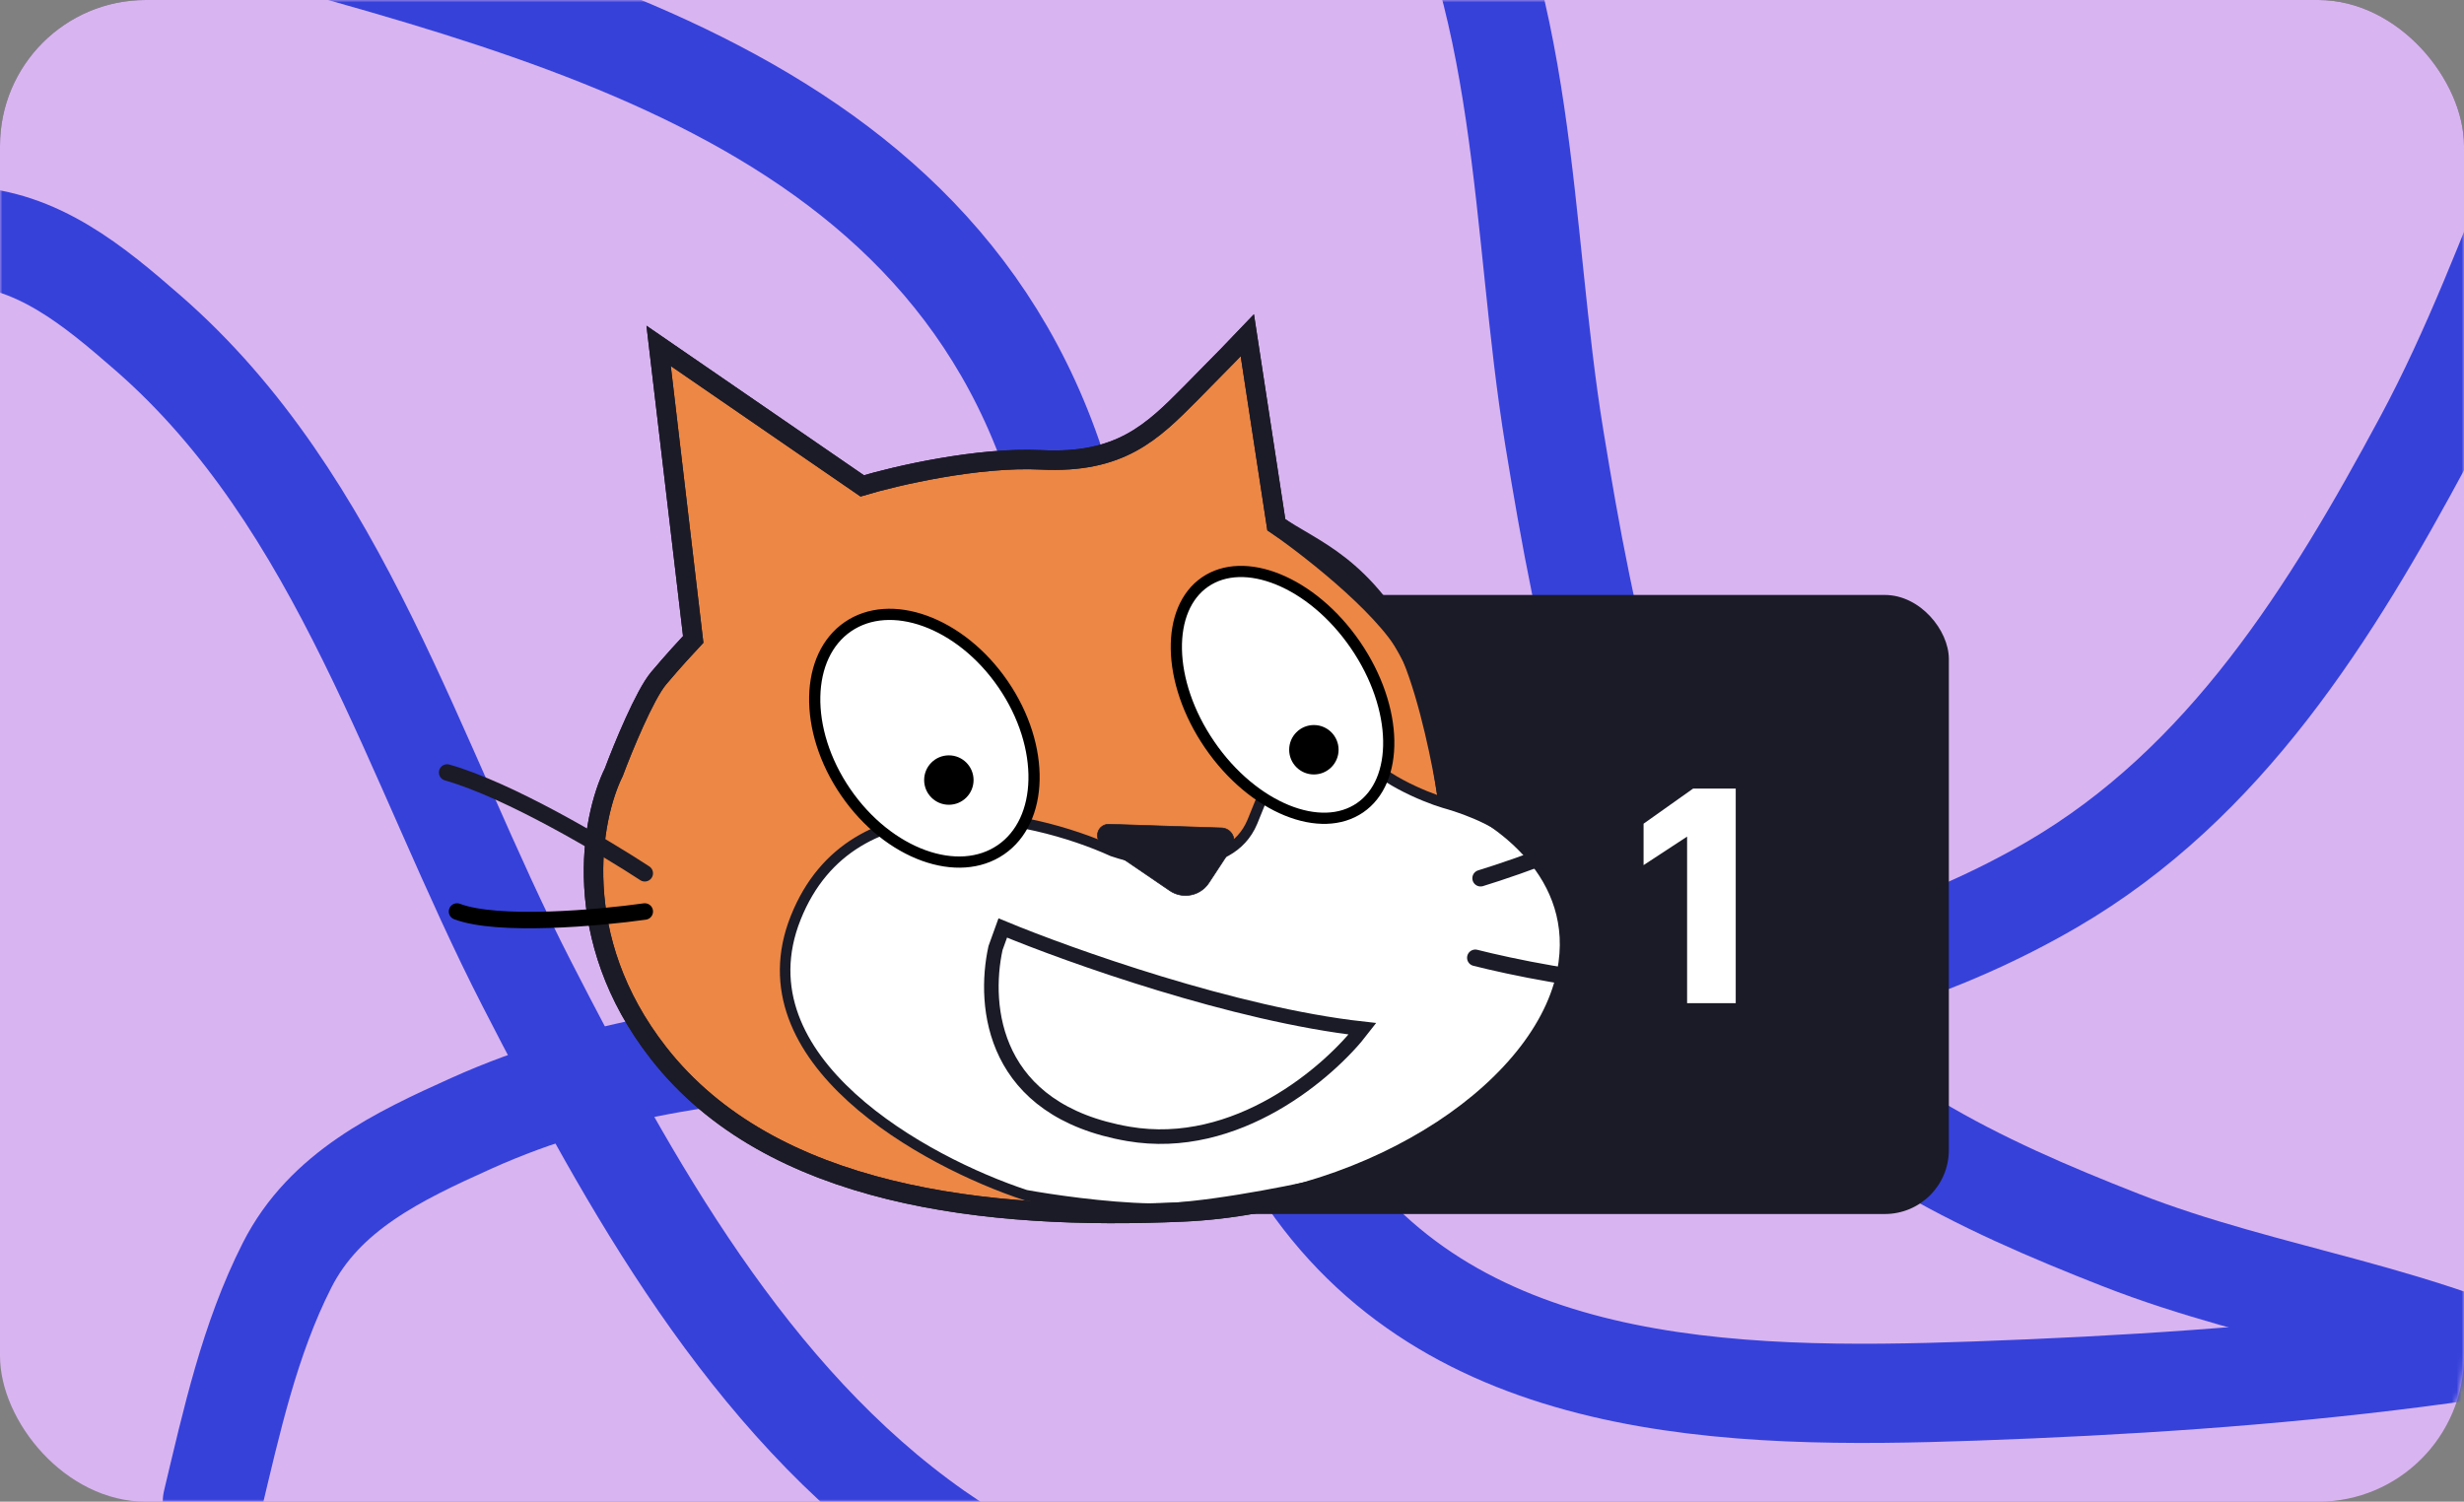
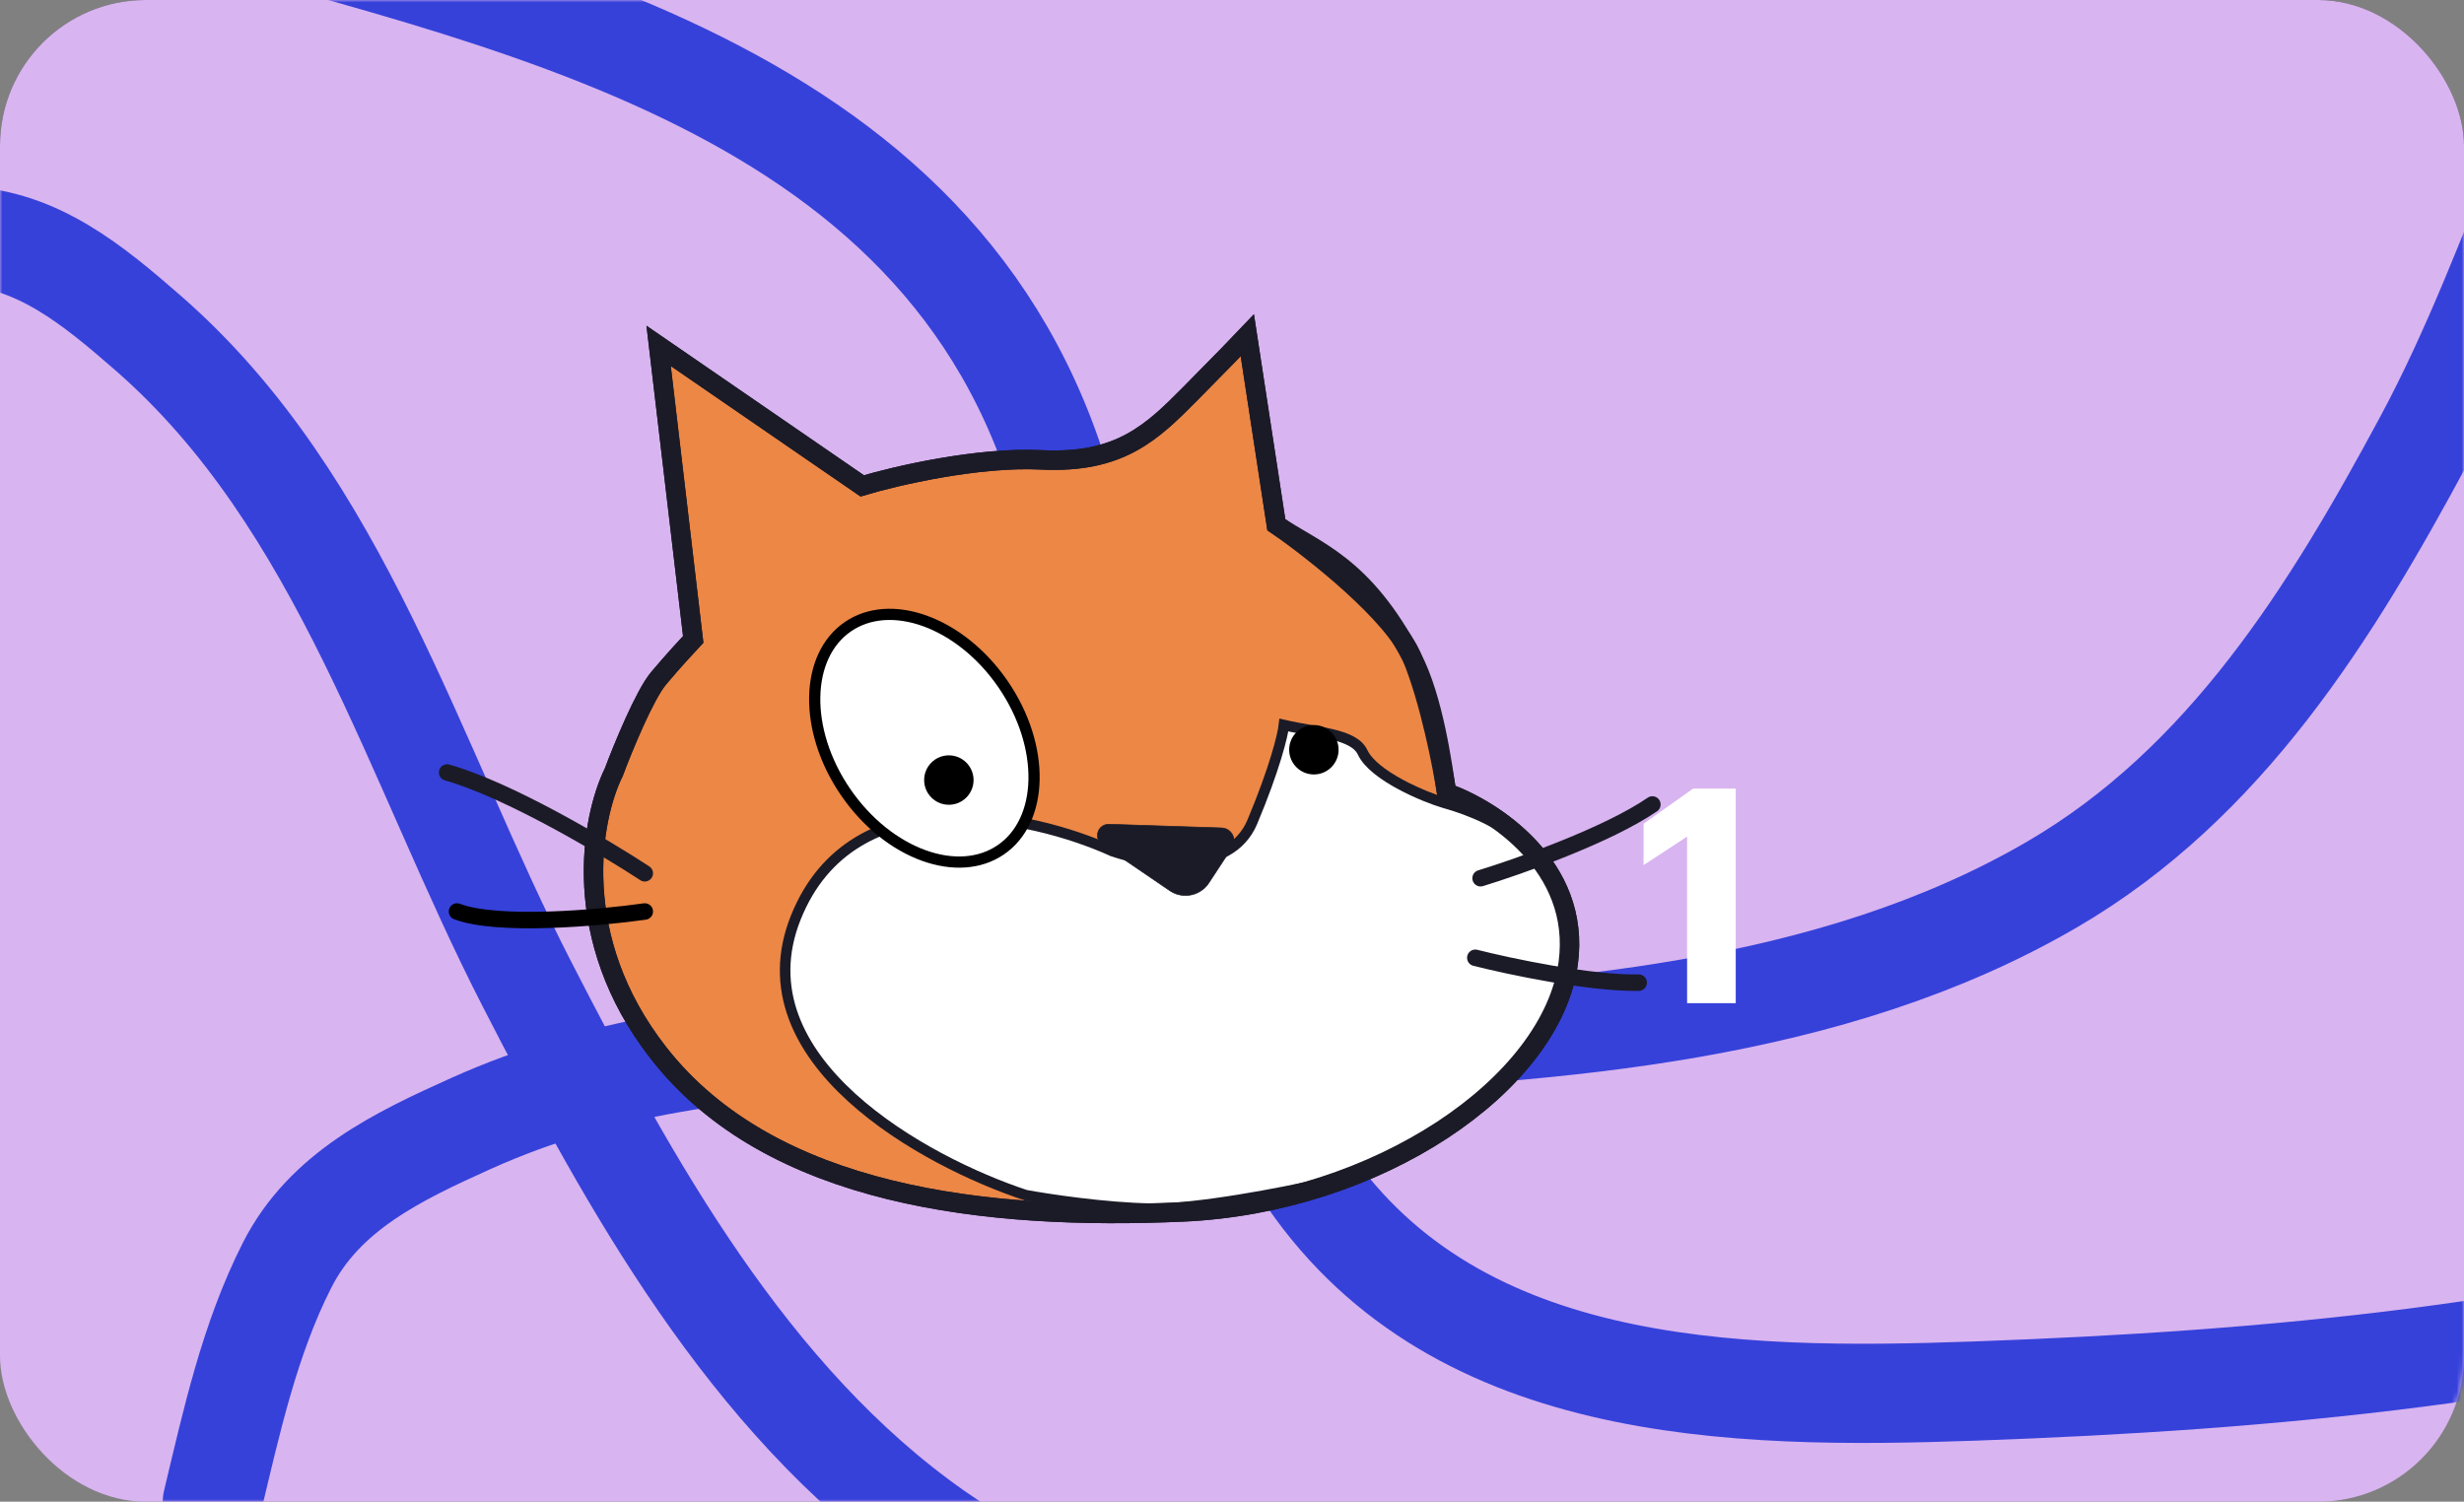
<svg xmlns="http://www.w3.org/2000/svg" width="507" height="309" viewBox="0 0 507 309" fill="none">
  <rect x="0" y="0" width="507" height="309" fill="#808080" stroke="none" />
  <rect width="507" height="267" rx="30" fill="#464646" />
  <rect width="507" height="309" rx="30" fill="#D8B4F0" />
  <mask id="mask0_1026_7524" style="mask-type:alpha" maskUnits="userSpaceOnUse" x="0" y="0" width="507" height="309">
    <rect width="507" height="309" rx="30" fill="#F6CF4B" />
  </mask>
  <g mask="url(#mask0_1026_7524)">
    <path d="M586 261.041C527.22 278.497 467.571 284.05 406.415 286.235C356.251 288.027 297.924 287.083 267.659 240.353C240.653 198.656 232.484 144.626 217.781 97.809C191.031 12.634 95.708 -1.316 20.402 -23.725" stroke="#3641DA" stroke-width="20.411" stroke-linecap="round" />
    <path d="M408.213 344.391C370.591 337.409 333.744 345.498 295.738 343.162C259.751 340.95 222.958 336.442 192.598 315.145C153.89 287.992 129.523 243.548 108.437 202.517C85.058 157.024 70.288 103.191 30.422 68.486C19.272 58.779 7.741 49.133 -7.578 48.558C-22.903 47.982 -38.068 51.336 -52.999 54.323" stroke="#3641DA" stroke-width="20.411" stroke-linecap="round" />
    <path d="M552.522 -22.825C527.891 12.036 518.87 53.147 498.76 90.565C479.719 125.995 457.978 161.17 422.255 181.989C376.709 208.532 320.365 212.471 269.007 214.68C212.063 217.129 150.701 206.96 96.974 231.15C81.947 237.916 66.803 245.096 59.069 260.349C51.33 275.608 47.642 292.54 43.693 309.062" stroke="#3641DA" stroke-width="20.411" stroke-linecap="round" />
-     <path d="M528.277 285.938C499.25 270.25 466.866 267.118 436.294 255.135C407.346 243.789 378.345 230.348 359.072 204.851C334.5 172.344 326.28 129.464 319.848 90.252C312.716 46.775 314.861 -1.258 291.34 -40.261C284.762 -51.17 277.854 -62.13 265.435 -66.659C253.01 -71.191 239.675 -72.46 226.63 -73.967" stroke="#3641DA" stroke-width="20.411" stroke-linecap="round" />
  </g>
-   <rect x="233.732" y="122.426" width="167.269" height="127.382" rx="13.176" fill="#1B1B27" />
  <path d="M135.52 71.169L142.637 131.568C141.462 132.81 138.394 136.15 135.52 139.566C132.645 142.983 128.176 153.869 126.3 158.886C121.646 168.286 116.973 193.01 135.52 216.708C158.703 246.331 203.171 251.144 243.301 249.382C283.431 247.619 319.29 223.216 322.68 198.202C325.391 178.191 307.134 166.5 297.666 163.156C296.808 157.575 294.182 144.189 290.549 135.296C286.915 126.402 270.416 113.378 262.62 107.978L256.655 69C255.412 70.311 251.341 74.531 244.996 80.93C237.065 88.929 230.489 95.437 214.22 94.624C201.205 93.973 184.258 97.922 177.412 99.979L135.52 71.169Z" fill="#EC8746" stroke="#1B1B27" stroke-width="4" />
  <path d="M163.729 188.848C152.015 218.186 190.392 239.123 211.044 245.925C215.699 246.783 227.368 248.541 236.803 248.704C246.239 248.867 264.099 245.382 271.849 243.62C286.311 238.897 316.575 223.88 321.944 201.592C328.655 173.731 301.066 166.343 297.134 165.19C293.202 164.038 282.686 159.699 280.382 154.819C278.538 150.914 271.081 150.797 264.189 149.192C263.964 151.203 262.346 158.005 257.682 169.122C253.018 180.239 236.578 177.776 228.94 175.155C212.084 167.495 175.443 159.51 163.729 188.848Z" fill="white" stroke="#1B1B27" stroke-width="2.169" />
-   <path d="M280.355 211.692C254.053 208.764 220.047 196.643 206.331 190.949L204.84 195.084C202.196 207.218 204.23 228.503 232.158 233.316C254.501 237.166 273.599 220.504 280.355 211.692Z" stroke="#1B1B27" stroke-width="3" />
  <path d="M206.396 140.795C210.802 147.218 212.896 154.275 212.766 160.46C212.636 166.648 210.296 171.866 205.947 174.849C201.598 177.833 195.888 178.139 190.068 176.033C184.25 173.928 178.419 169.436 174.013 163.013C169.606 156.591 167.513 149.533 167.643 143.348C167.772 137.16 170.113 131.943 174.462 128.959C178.811 125.975 184.521 125.669 190.341 127.775C196.158 129.88 201.99 134.373 206.396 140.795Z" fill="white" stroke="black" stroke-width="2.305" />
-   <path d="M278.89 132.7C283.362 139.219 285.638 146.273 285.751 152.372C285.865 158.483 283.82 163.485 279.84 166.216C275.861 168.946 270.457 169.054 264.797 166.749C259.147 164.448 253.385 159.786 248.913 153.268C244.44 146.749 242.164 139.695 242.051 133.596C241.938 127.485 243.982 122.482 247.962 119.752C251.942 117.022 257.345 116.914 263.005 119.219C268.655 121.52 274.417 126.182 278.89 132.7Z" fill="white" stroke="black" stroke-width="2.305" />
  <circle cx="195.24" cy="160.513" r="5.084" fill="black" />
  <circle cx="270.348" cy="154.276" r="5.084" fill="black" />
  <path d="M251.356 170.361L228.188 169.606C226.889 169.563 225.812 170.605 225.812 171.905C225.812 172.666 226.189 173.377 226.817 173.806L240.695 183.266C241.81 184.025 243.156 184.369 244.498 184.237C246.228 184.066 247.788 183.122 248.741 181.669L253.478 174.45C254.015 173.633 254.056 172.585 253.585 171.728C253.135 170.911 252.288 170.391 251.356 170.361Z" fill="#1B1B27" stroke="#1B1B27" stroke-width="0.136" />
  <path d="M132.672 179.696C124.404 174.277 104.693 162.541 92 158.953" stroke="#1B1B27" stroke-width="3.389" stroke-linecap="round" />
  <path d="M304.648 180.715C312.619 178.279 330.849 171.832 340 165.538" stroke="#1B1B27" stroke-width="3.389" stroke-linecap="round" />
  <path d="M135.52 71.169L142.637 131.568C141.462 132.81 138.394 136.15 135.52 139.566C132.645 142.983 128.176 153.869 126.3 158.886C121.646 168.286 116.973 193.01 135.52 216.708C158.703 246.331 203.171 251.144 243.301 249.382C283.431 247.619 319.29 223.216 322.68 198.202C325.391 178.191 307.134 166.5 297.666 163.156C296.808 157.575 295 143.81 290.549 135.296C280.448 115.976 270.416 113.378 262.62 107.978L256.655 69C255.412 70.311 251.341 74.531 244.996 80.93C237.065 88.929 230.489 95.437 214.22 94.624C201.205 93.973 184.258 97.922 177.412 99.979L135.52 71.169Z" stroke="#1B1B27" stroke-width="4" />
  <path d="M303.563 197.084C310.583 198.862 327.135 202.375 337.186 202.201" stroke="#1B1B27" stroke-width="3.389" stroke-linecap="round" />
  <path d="M132.674 187.56C123.302 188.89 102.453 190.752 94.035 187.56" stroke="black" stroke-width="3.389" stroke-linecap="round" />
  <path d="M347.142 172.149L338.187 178.016V169.493L348.378 162.267H357.148V206.426H347.142V172.149Z" fill="white" />
</svg>